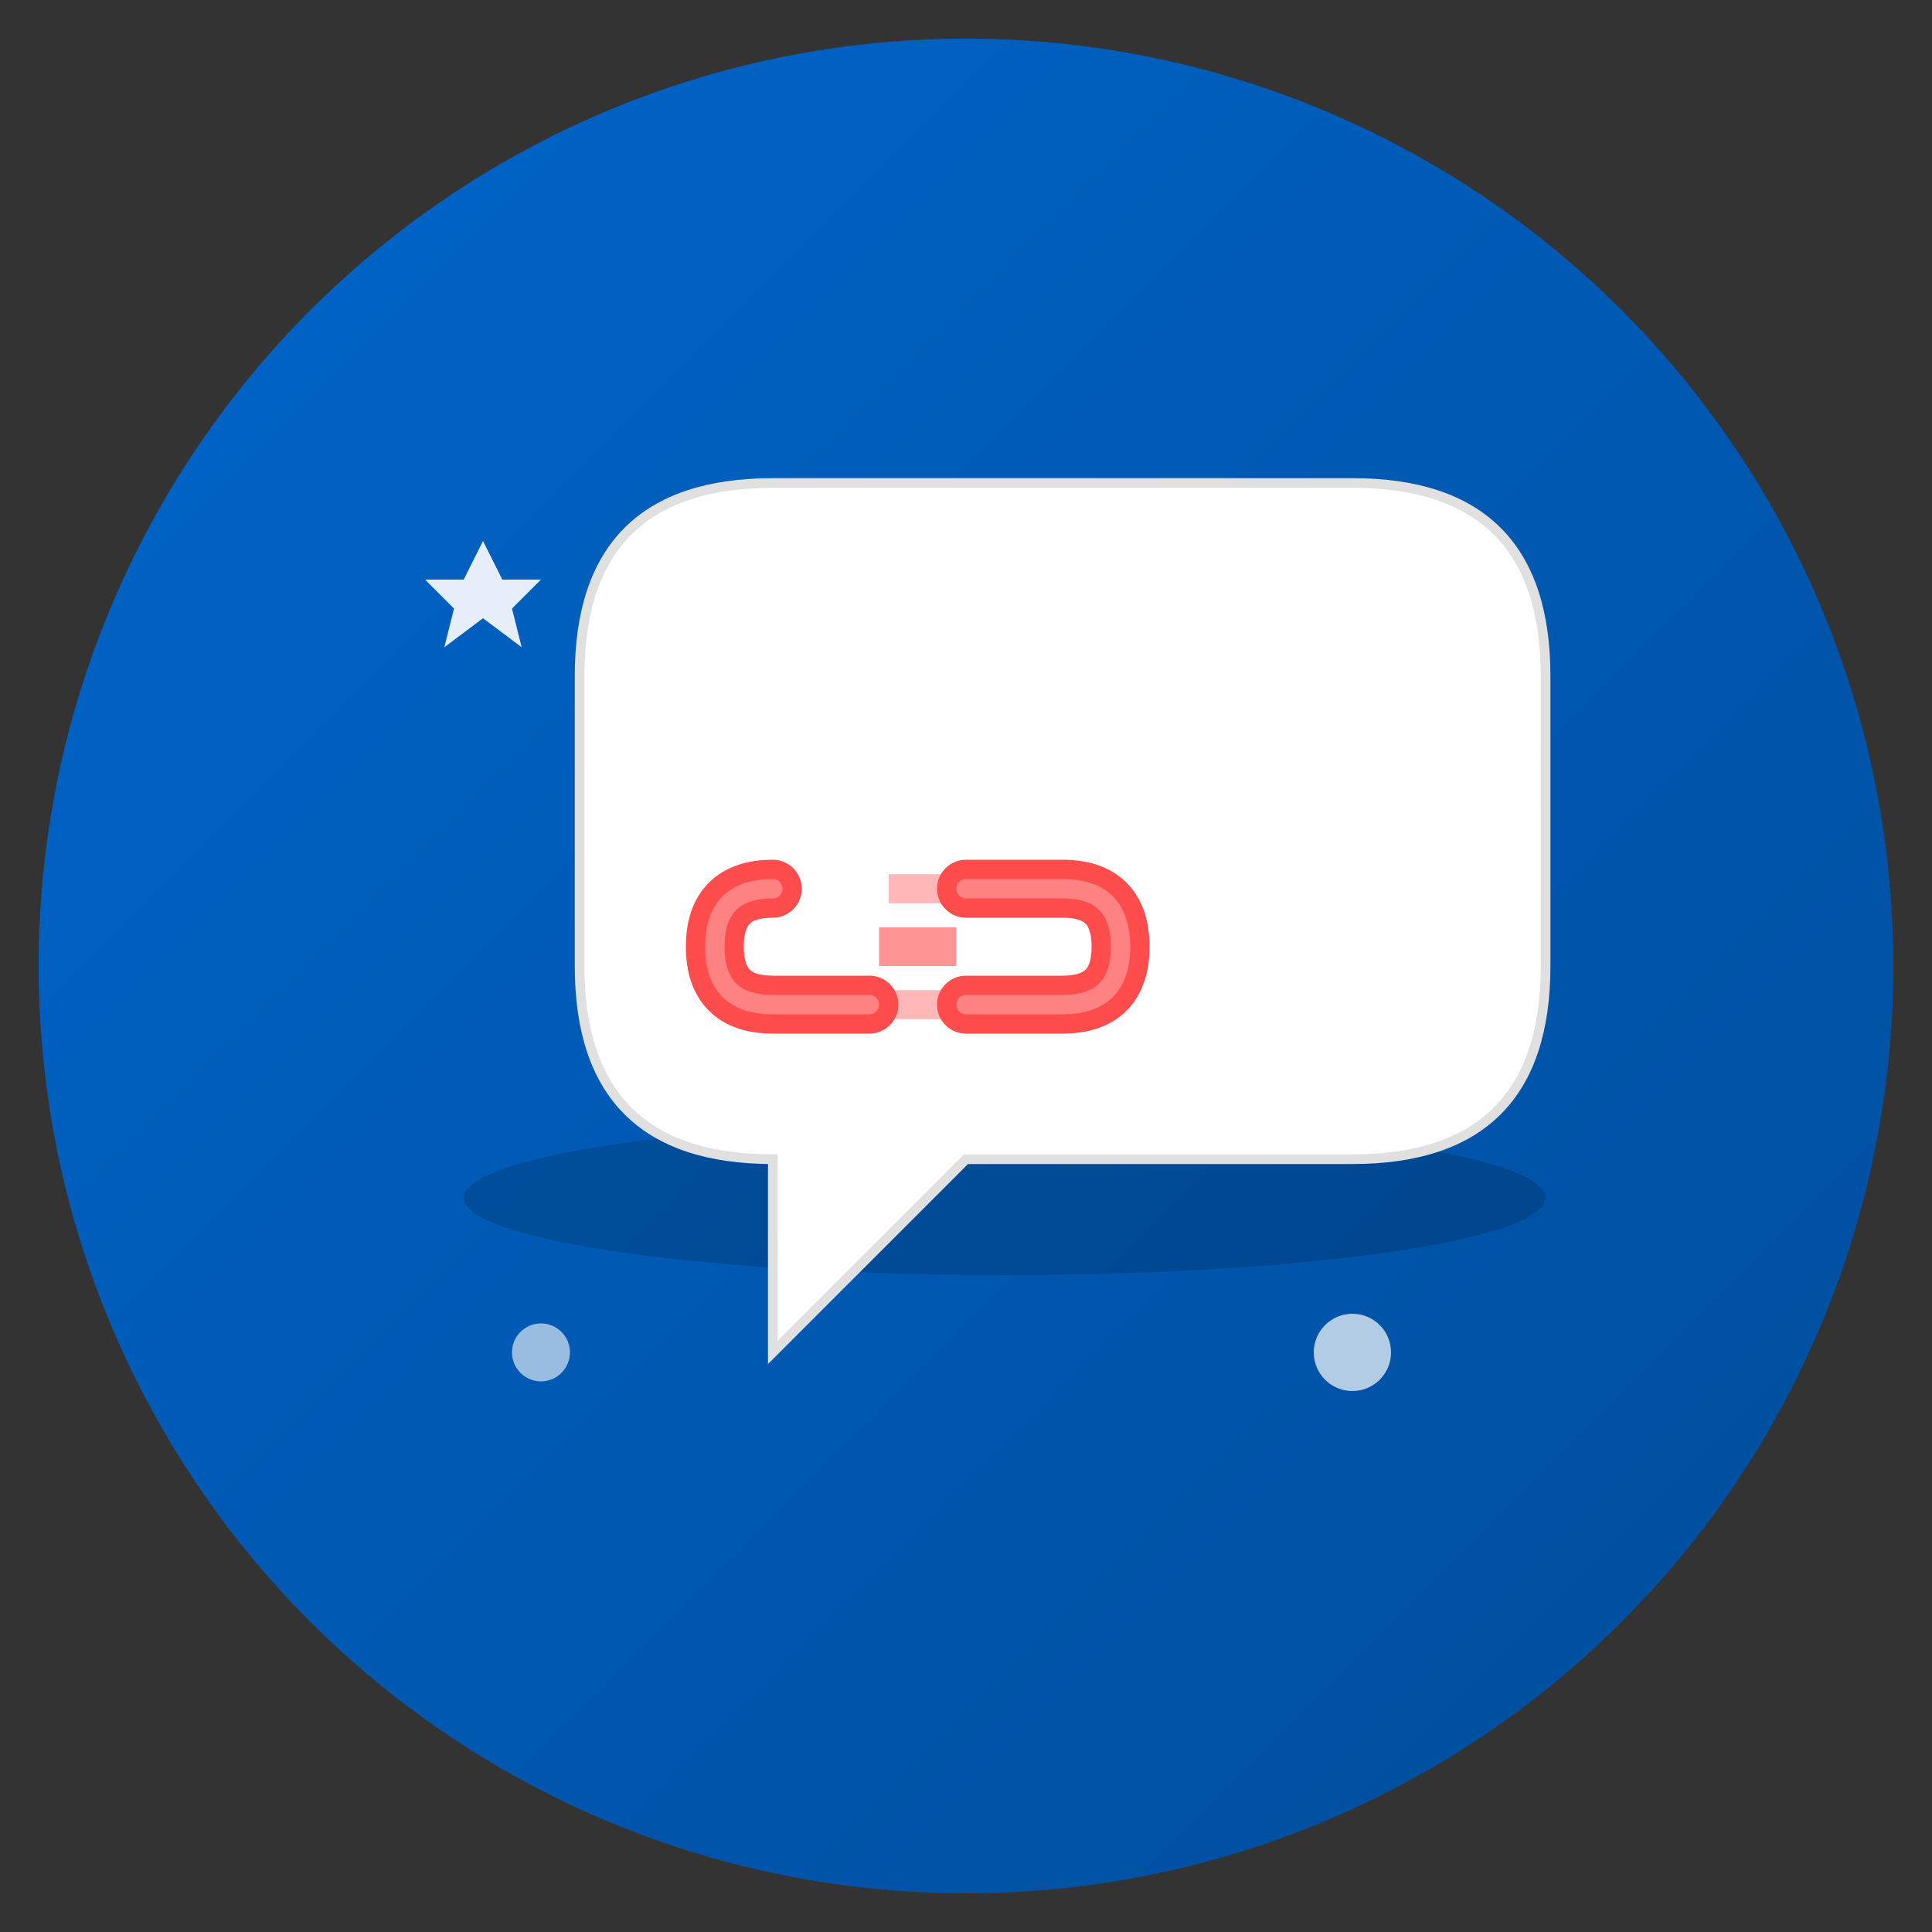
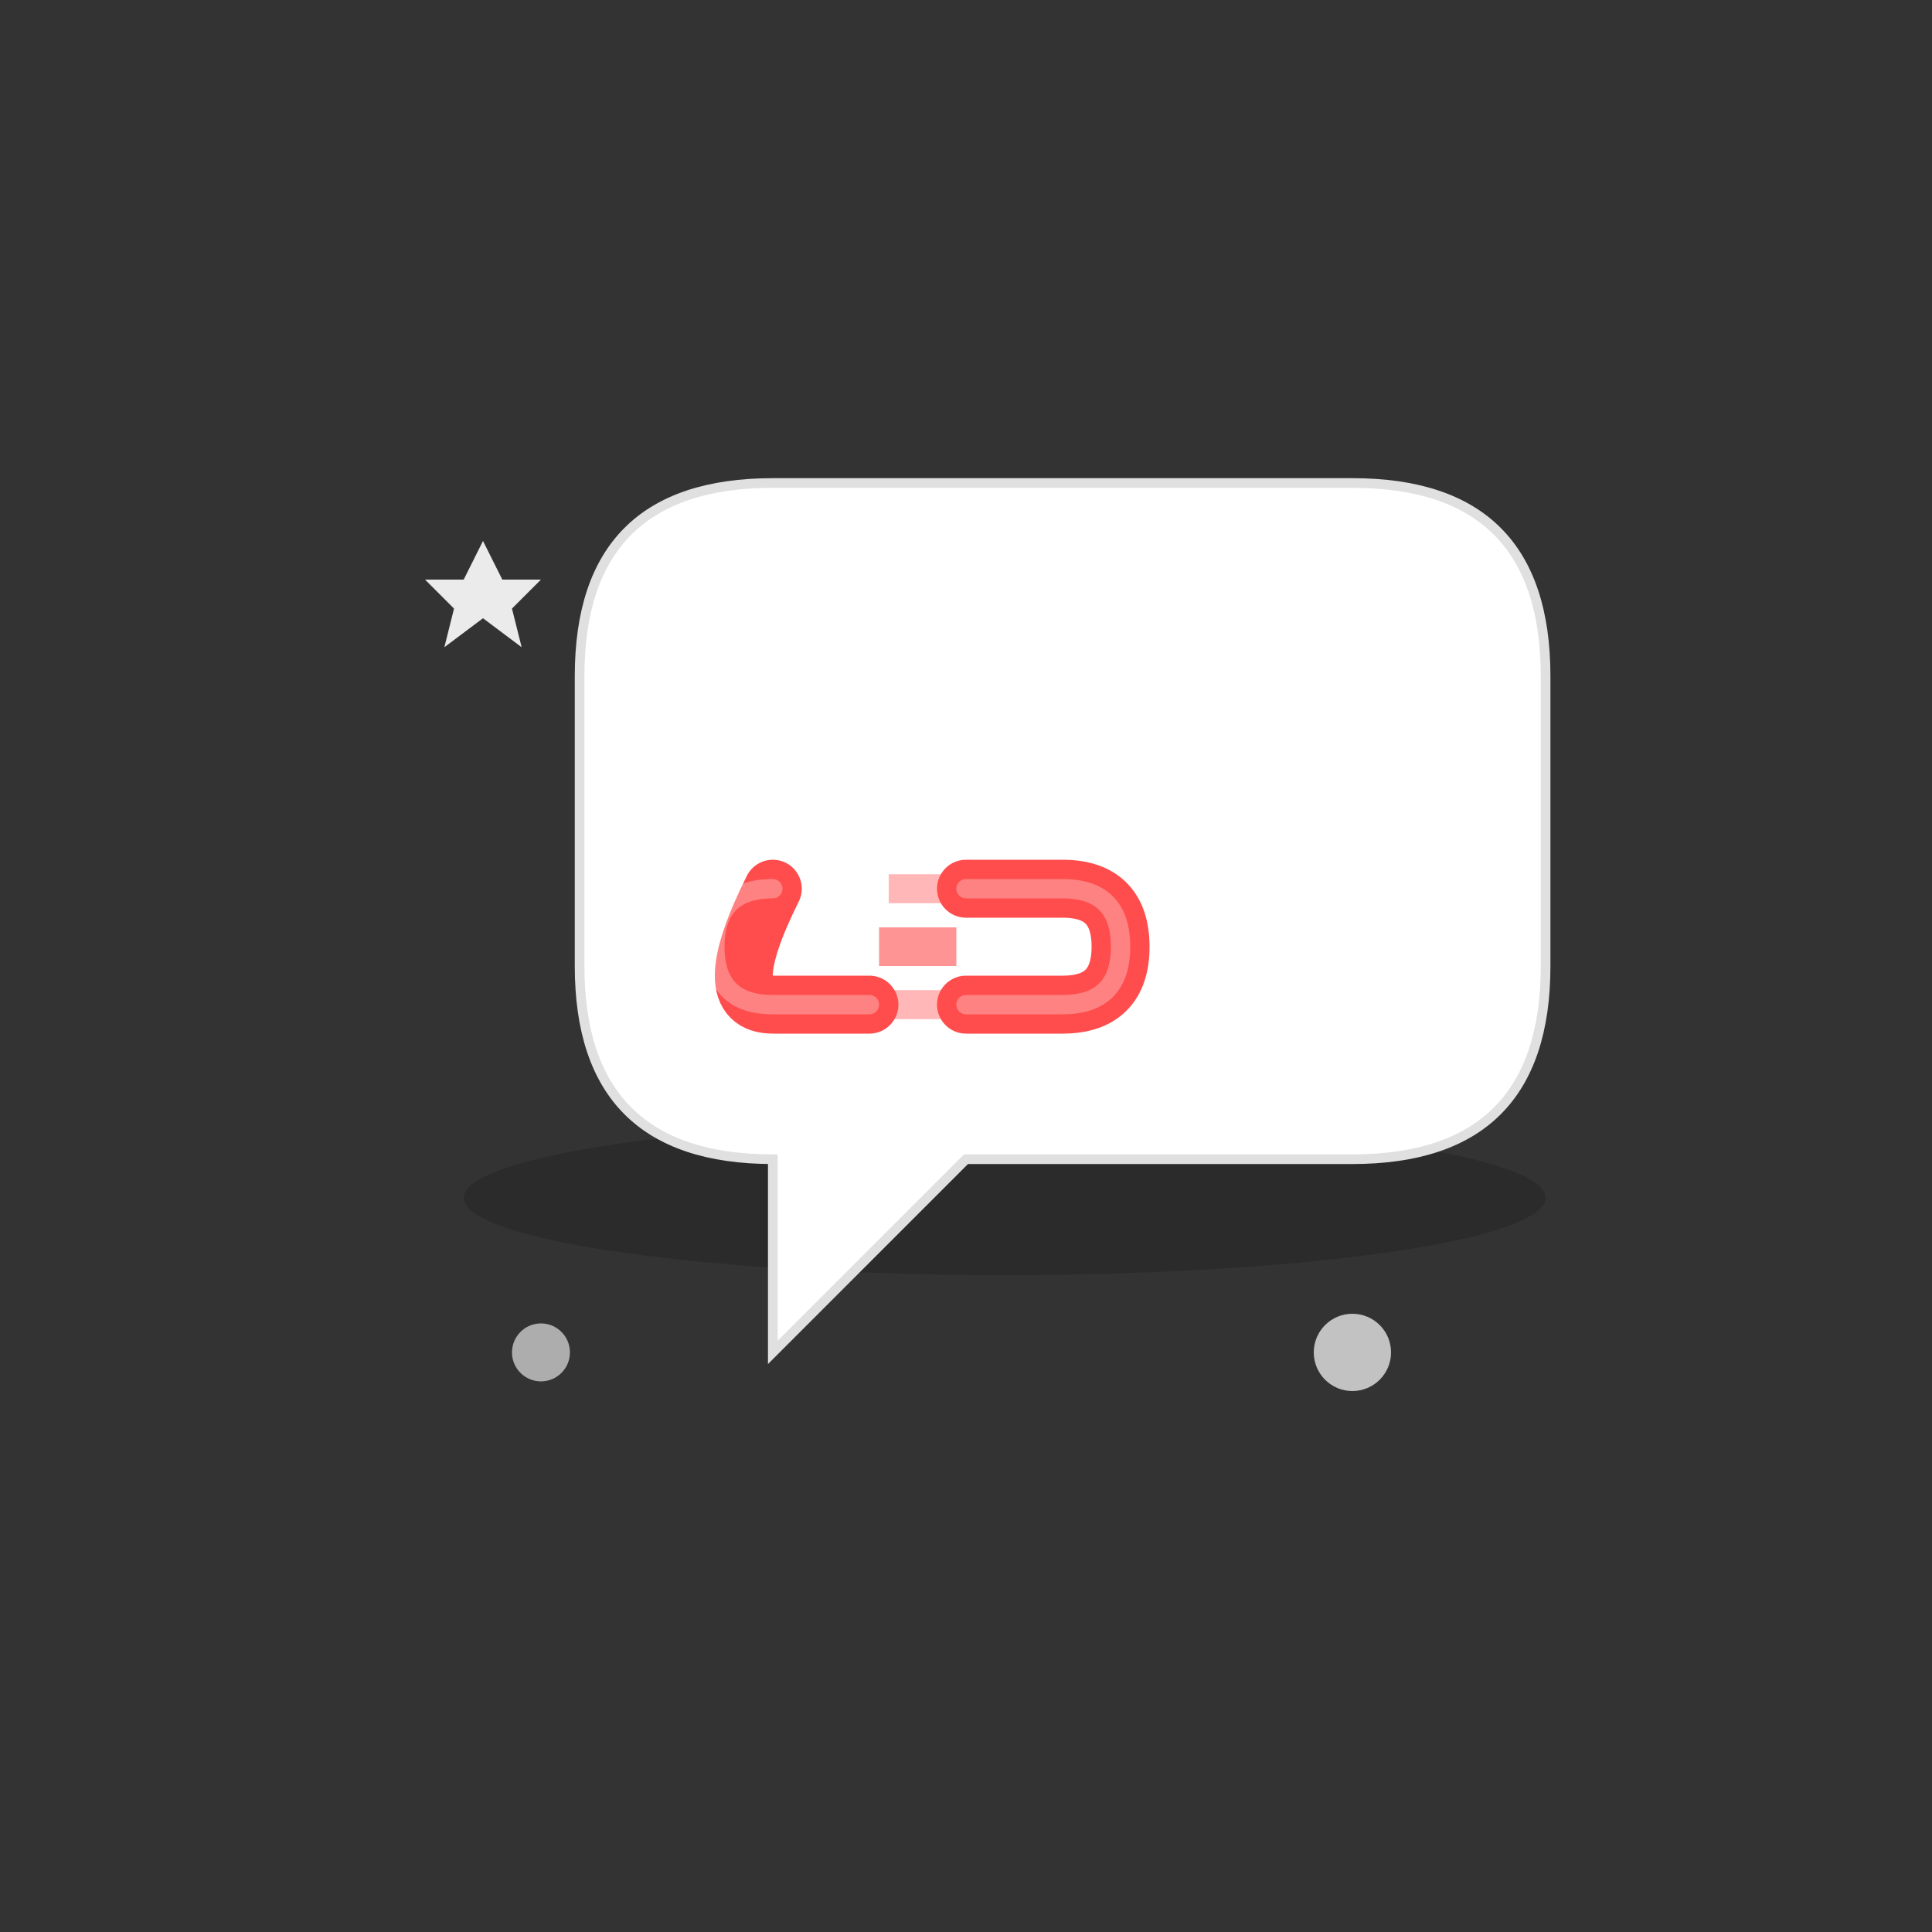
<svg xmlns="http://www.w3.org/2000/svg" viewBox="0 0 100 100">
  <rect x="0" y="0" width="100" height="100" fill="#333333" stroke="none" />
  <defs>
    <linearGradient id="bgGradient" x1="0%" y1="0%" x2="100%" y2="100%">
      <stop offset="0%" style="stop-color:#0066cc;stop-opacity:1" />
      <stop offset="100%" style="stop-color:#004c99;stop-opacity:1" />
    </linearGradient>
  </defs>
-   <circle cx="50" cy="50" r="48" fill="url(#bgGradient)" />
  <ellipse cx="52" cy="62" rx="28" ry="4" fill="#000000" opacity="0.15" />
  <path d="M 30 35 Q 30 25 40 25 L 70 25 Q 80 25 80 35 L 80 50 Q 80 60 70 60 L 50 60 L 40 70 L 40 60 L 40 60 Q 30 60 30 50 Z" fill="#ffffff" stroke="#e0e0e0" stroke-width="0.5" />
  <g transform="translate(35, 38)">
-     <path d="M 5 8 Q 2 8 2 11 Q 2 14 5 14 L 10 14" stroke="#ff4d4d" stroke-width="3" fill="none" stroke-linecap="round" />
+     <path d="M 5 8 Q 2 14 5 14 L 10 14" stroke="#ff4d4d" stroke-width="3" fill="none" stroke-linecap="round" />
    <path d="M 5 8 Q 2 8 2 11 Q 2 14 5 14 L 10 14" stroke="#ffffff" stroke-width="1" fill="none" stroke-linecap="round" opacity="0.3" />
    <path d="M 15 8 L 20 8 Q 23 8 23 11 Q 23 14 20 14 L 15 14" stroke="#ff4d4d" stroke-width="3" fill="none" stroke-linecap="round" />
    <path d="M 15 8 L 20 8 Q 23 8 23 11 Q 23 14 20 14 L 15 14" stroke="#ffffff" stroke-width="1" fill="none" stroke-linecap="round" opacity="0.3" />
    <line x1="11" y1="8" x2="14" y2="8" stroke="#ff4d4d" stroke-width="1.5" opacity="0.4" />
    <line x1="10.5" y1="11" x2="14.5" y2="11" stroke="#ff4d4d" stroke-width="2" opacity="0.6" />
    <line x1="11" y1="14" x2="14" y2="14" stroke="#ff4d4d" stroke-width="1.5" opacity="0.4" />
  </g>
  <path d="M 25 28 L 26 30 L 28 30 L 26.5 31.5 L 27 33.5 L 25 32 L 23 33.5 L 23.5 31.5 L 22 30 L 24 30 Z" fill="#ffffff" opacity="0.9" />
  <path d="M 75 33 L 76.5 36 L 79.5 36 L 77 38.5 L 78 41.5 L 75 39.5 L 72 41.5 L 73 38.5 L 70.5 36 L 73.5 36 Z" fill="#ffffff" opacity="0.85" />
  <circle cx="70" cy="70" r="2" fill="#ffffff" opacity="0.7" />
  <circle cx="28" cy="70" r="1.5" fill="#ffffff" opacity="0.6" />
</svg>